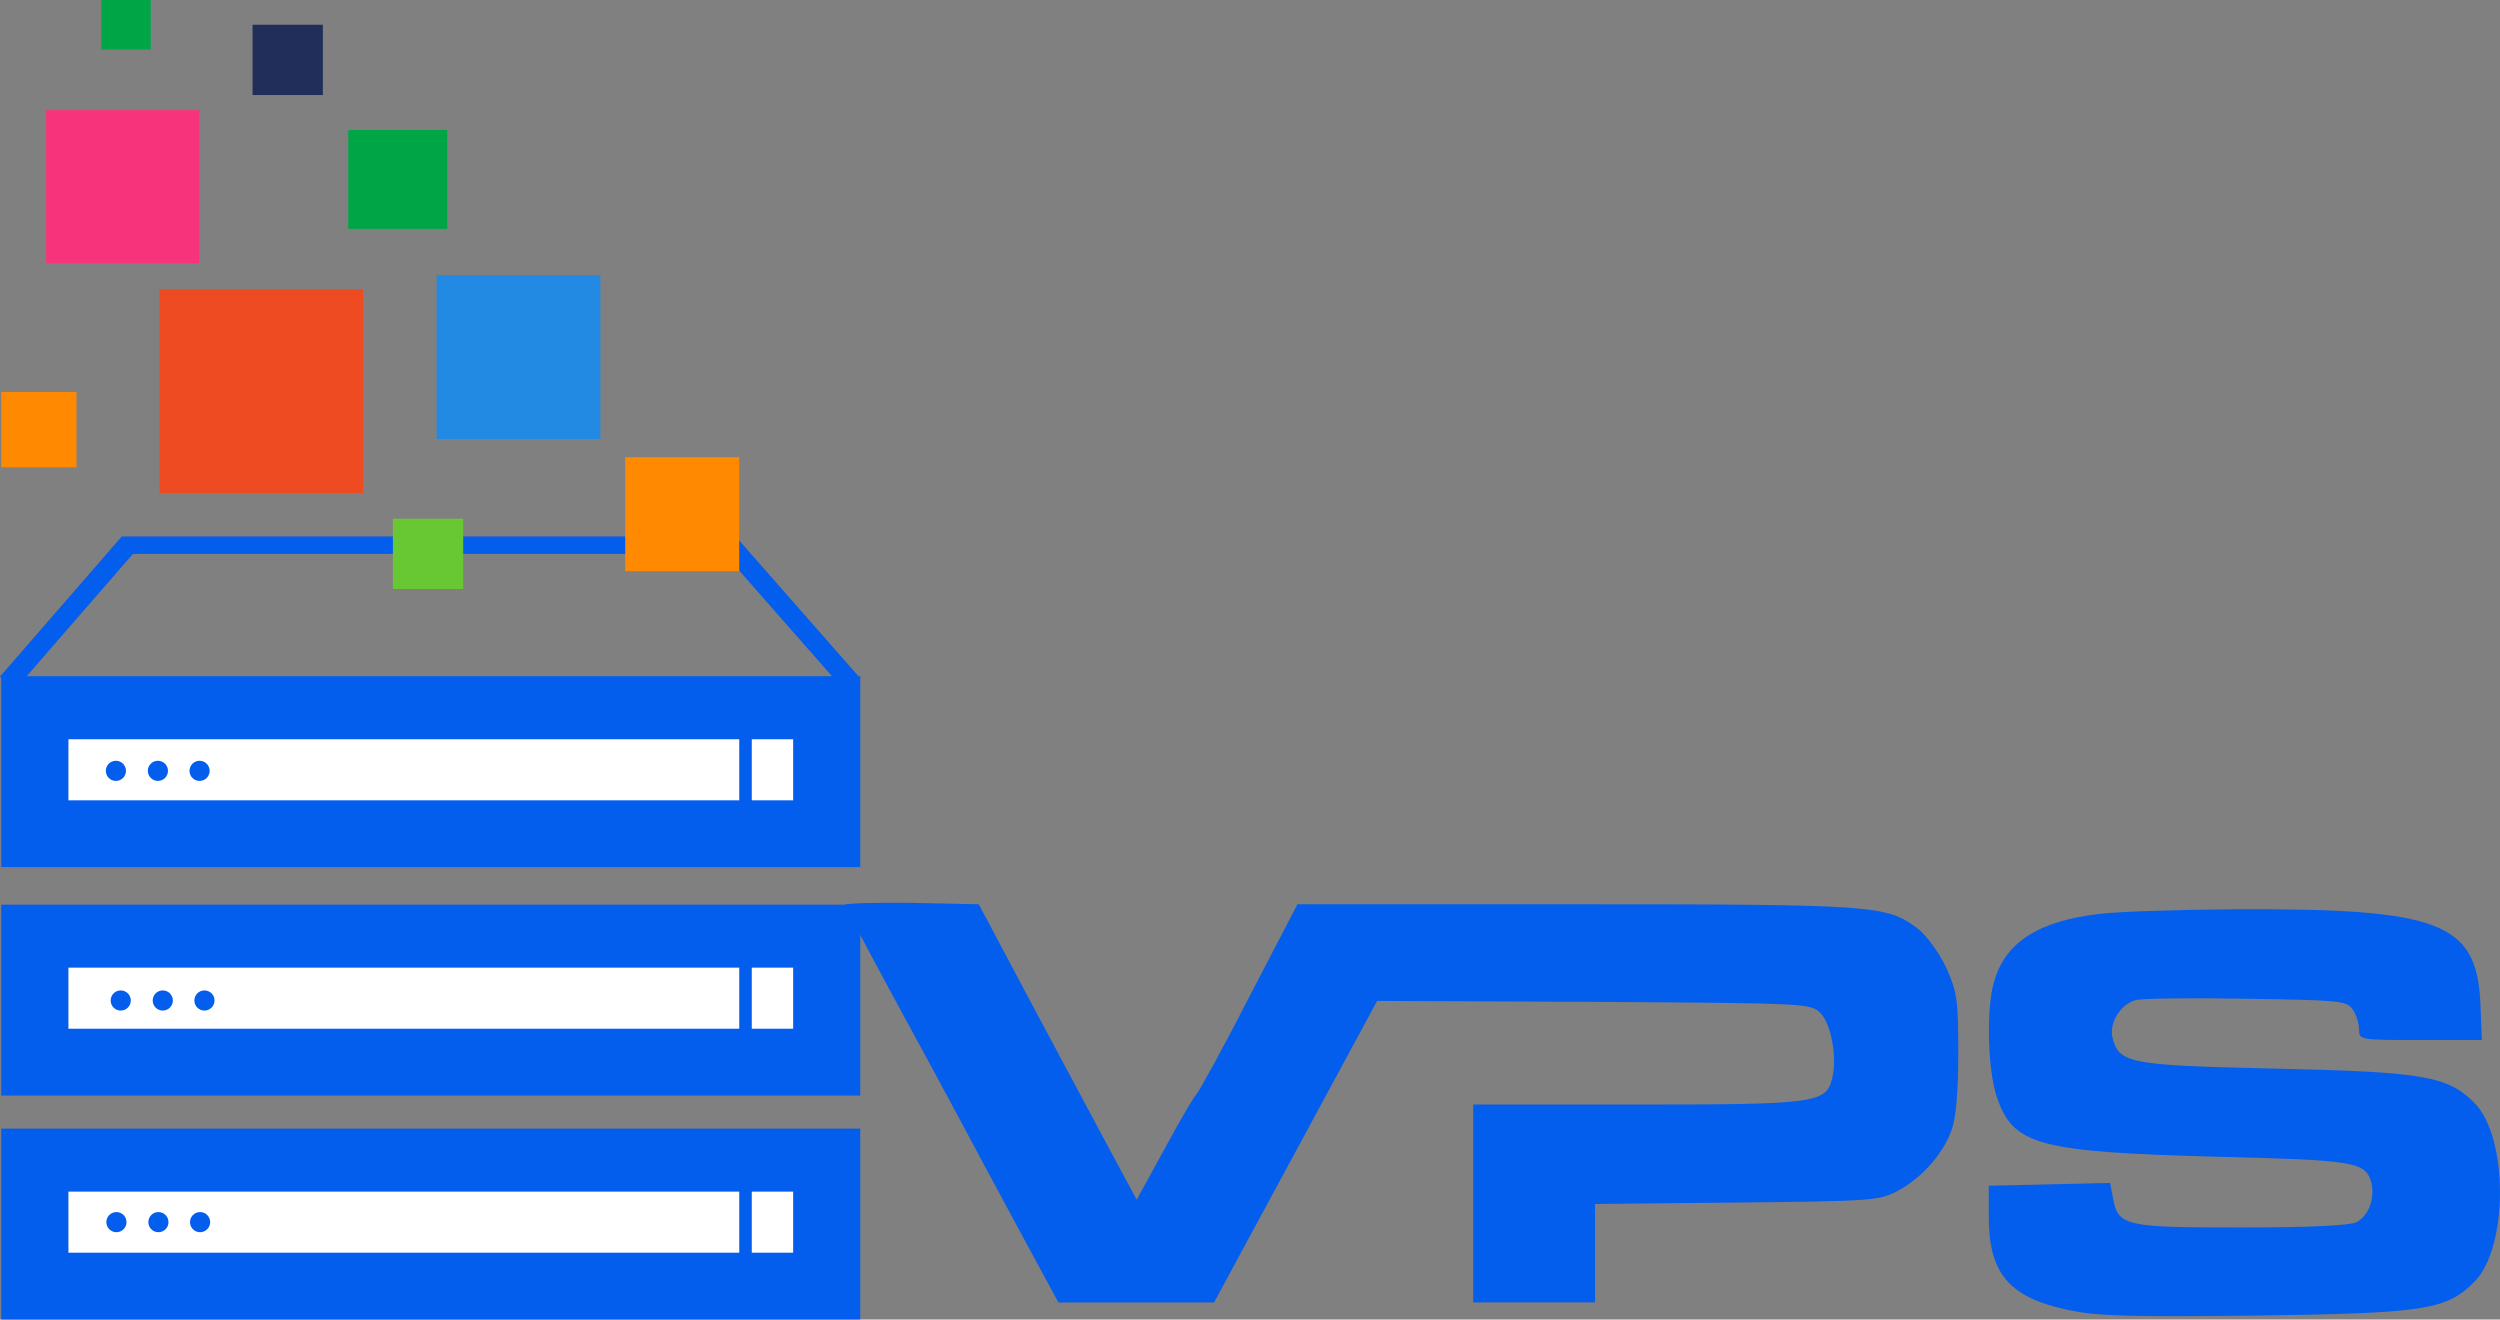
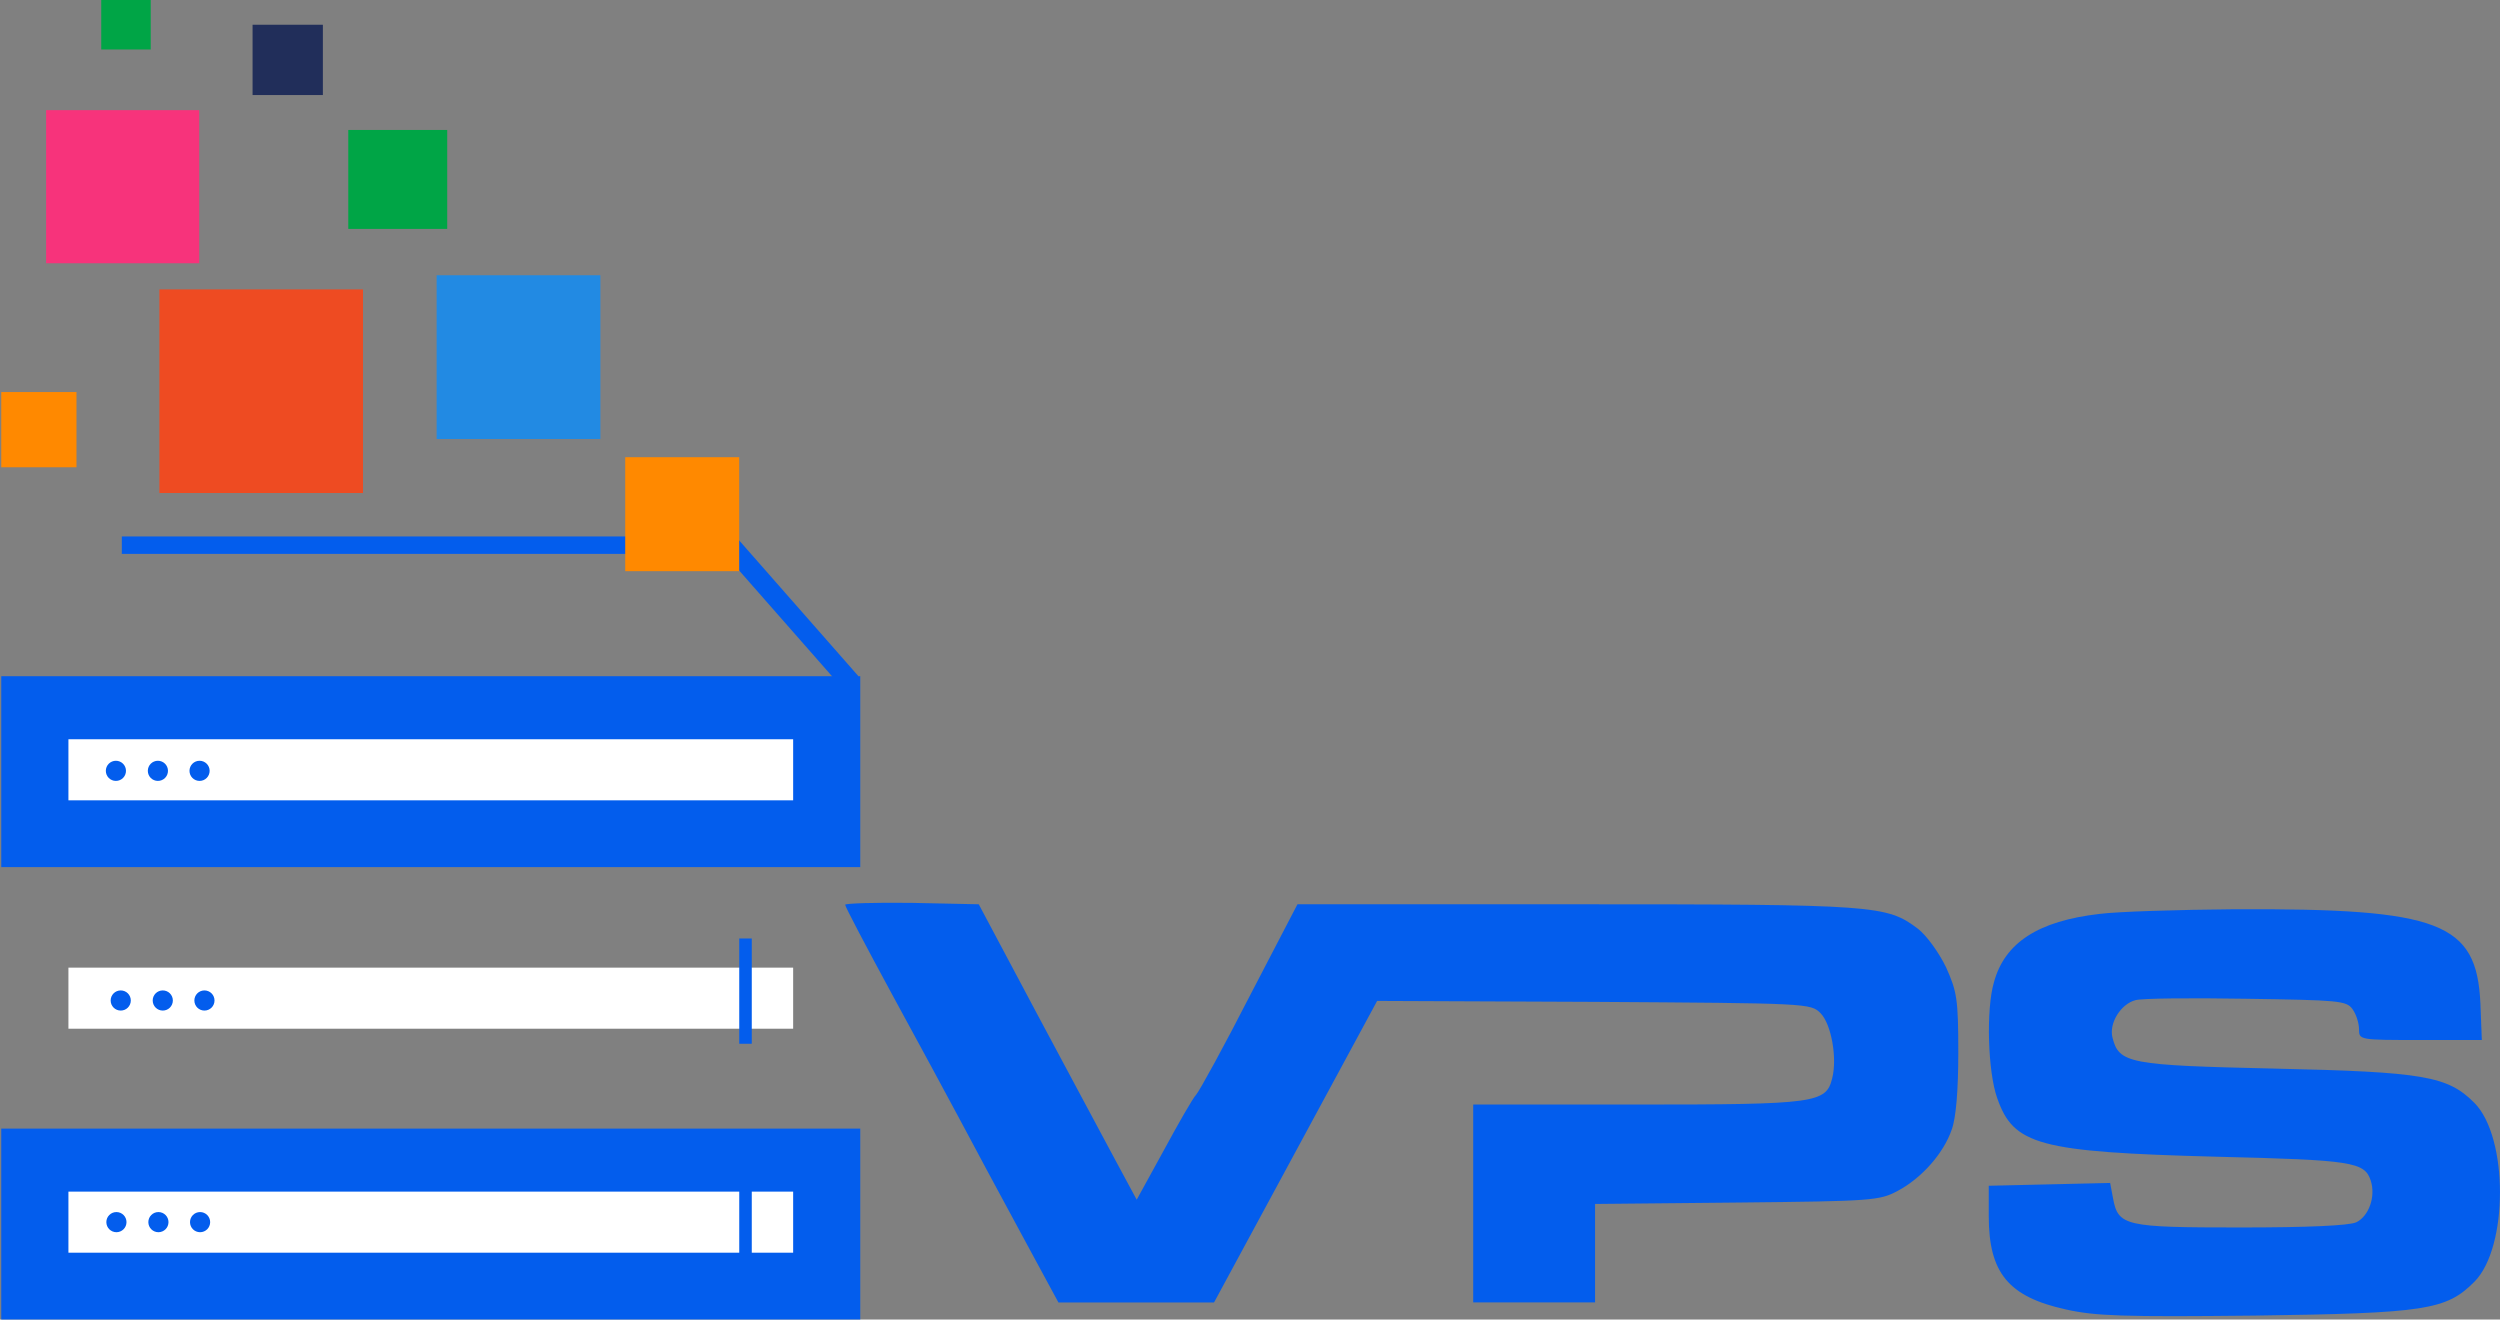
<svg xmlns="http://www.w3.org/2000/svg" id="Layer_1" viewBox="0 0 533.41 281.54">
  <rect x="0" y="0" width="533.41" height="281.54" fill="#808080" stroke="none" />
  <defs>
    <style>
      .cls-1 {
        fill: #00a546;
      }

      .cls-2 {
        fill: #ee4b22;
      }

      .cls-3 {
        fill: #fff;
      }

      .cls-4 {
        fill: #228ae3;
      }

      .cls-5 {
        fill: #ff8900;
      }

      .cls-6 {
        fill: #212e5a;
      }

      .cls-7 {
        fill: #035ded;
      }

      .cls-8 {
        fill: #68c833;
      }

      .cls-9 {
        fill: #f7337b;
      }
    </style>
  </defs>
  <path class="cls-7" d="M447.93,195c-13,1.5-20.2,6.1-22.5,14.6-1.7,5.8-1.3,19.1.7,24.7,3.5,10,8.8,11.5,46.7,12.5,29,.7,31.7,1.1,33,5.1,1.1,3.4-.4,7.6-3.1,8.9-1.6.7-10.2,1.1-24.7,1.1-24.7,0-26.1-.3-27.2-6.3l-.6-3.2-13,.3-12.9.3v6.5c0,12.1,4.2,17.2,16.5,19.9,6.3,1.4,12.2,1.6,40.2,1.3,36.6-.5,40.9-1.2,46.9-7.2,7.3-7.3,7.3-30.9,0-38.2-5.7-5.7-10.7-6.6-42.6-7.3-31.1-.7-33.2-1.1-34.6-6.6-.8-3.1,1.8-7.2,4.9-8,1.3-.4,11.9-.5,23.6-.3,19.7.3,21.4.4,22.7,2.2.8,1.1,1.4,3,1.4,4.3,0,2.3.1,2.3,13.1,2.3h13.1l-.3-7.8c-.8-17.3-8.6-20.3-52.4-20.1-12.1.1-25.1.5-28.9,1h0Z" />
  <path class="cls-7" d="M180.33,193.06c0,.4,4.5,8.95,9.9,18.9,5.5,10.05,12.1,22.32,14.8,27.34,2.6,4.93,8.4,15.68,12.8,23.82l8,14.78h33.2l17.4-32.17,17.4-32.17,46.2.2c45.7.3,46.3.3,48.4,2.41,2.3,2.31,3.6,9.55,2.5,13.87-1.3,5.33-3.4,5.63-41.6,5.63h-35v42.22h26v-21.01l30.3-.3c28.8-.3,30.4-.4,34.3-2.51,5.1-2.71,9.8-8.04,11.5-13.07.9-2.41,1.4-8.34,1.4-16.39,0-11.46-.3-13.07-2.6-18.2-1.5-3.12-4.1-6.74-6-8.24-6.7-5.03-8.8-5.23-72.9-5.23h-59.5l-10.2,19.6c-5.5,10.76-10.7,20.21-11.4,21.01-.7.7-3.8,6.13-6.9,11.86l-5.8,10.56-4.5-8.34c-2.5-4.62-10.1-18.9-16.9-31.57l-12.3-23.12-14.3-.3c-7.8-.1-14.2.1-14.2.4h0Z" />
  <g>
-     <rect class="cls-7" x=".27" y="193.02" width="183.28" height="40.73" />
    <rect class="cls-3" x="14.6" y="206.46" width="154.63" height="13.03" />
  </g>
  <g>
    <rect class="cls-7" x=".27" y="144.28" width="183.28" height="40.73" />
    <rect class="cls-3" x="14.6" y="157.73" width="154.63" height="13.03" />
  </g>
  <g>
    <rect class="cls-7" x=".27" y="240.8" width="183.28" height="40.73" />
    <rect class="cls-3" x="14.6" y="254.25" width="154.63" height="13.03" />
  </g>
  <g>
    <circle class="cls-7" cx="24.84" cy="260.76" r="2.15" />
    <circle class="cls-7" cx="33.8" cy="260.76" r="2.15" />
    <circle class="cls-7" cx="42.69" cy="260.76" r="2.15" />
  </g>
  <g>
    <circle class="cls-7" cx="25.76" cy="213.47" r="2.15" />
    <circle class="cls-7" cx="34.73" cy="213.47" r="2.15" />
    <circle class="cls-7" cx="43.62" cy="213.47" r="2.15" />
  </g>
  <g>
    <circle class="cls-7" cx="24.73" cy="164.47" r="2.15" />
    <circle class="cls-7" cx="33.69" cy="164.47" r="2.15" />
    <circle class="cls-7" cx="42.58" cy="164.47" r="2.15" />
  </g>
  <rect class="cls-7" x="157.73" y="249.53" width="2.67" height="22.46" />
-   <rect class="cls-7" x="157.73" y="153.24" width="2.67" height="22.46" />
  <rect class="cls-7" x="157.73" y="200.24" width="2.67" height="22.46" />
  <rect class="cls-7" x="166.38" y="110.99" width="4.24" height="39.62" transform="translate(381.42 117.86) rotate(138.7)" />
-   <rect class="cls-7" x="12.47" y="110.99" width="4.24" height="39.62" transform="translate(-60.19 239.1) rotate(-139.01)" />
  <rect class="cls-7" x="89.47" y="50.97" width="3.72" height="130.69" transform="translate(-24.98 207.65) rotate(-90)" />
  <rect class="cls-4" x="93.16" y="58.73" width="34.94" height="34.94" />
  <rect class="cls-5" x="133.4" y="97.55" width="24.32" height="24.32" />
  <rect class="cls-9" x="9.84" y="23.5" width="32.67" height="32.67" />
  <rect class="cls-1" x="74.31" y="27.73" width="21.11" height="21.11" />
  <rect class="cls-2" x="34.01" y="61.75" width="43.44" height="43.44" />
-   <rect class="cls-8" x="83.83" y="110.67" width="15" height="15" />
  <rect class="cls-6" x="53.89" y="5.28" width="15" height="15" />
  <rect class="cls-1" x="21.6" width="10.56" height="10.56" />
  <rect class="cls-5" x=".27" y="83.65" width="16.05" height="16.05" />
</svg>